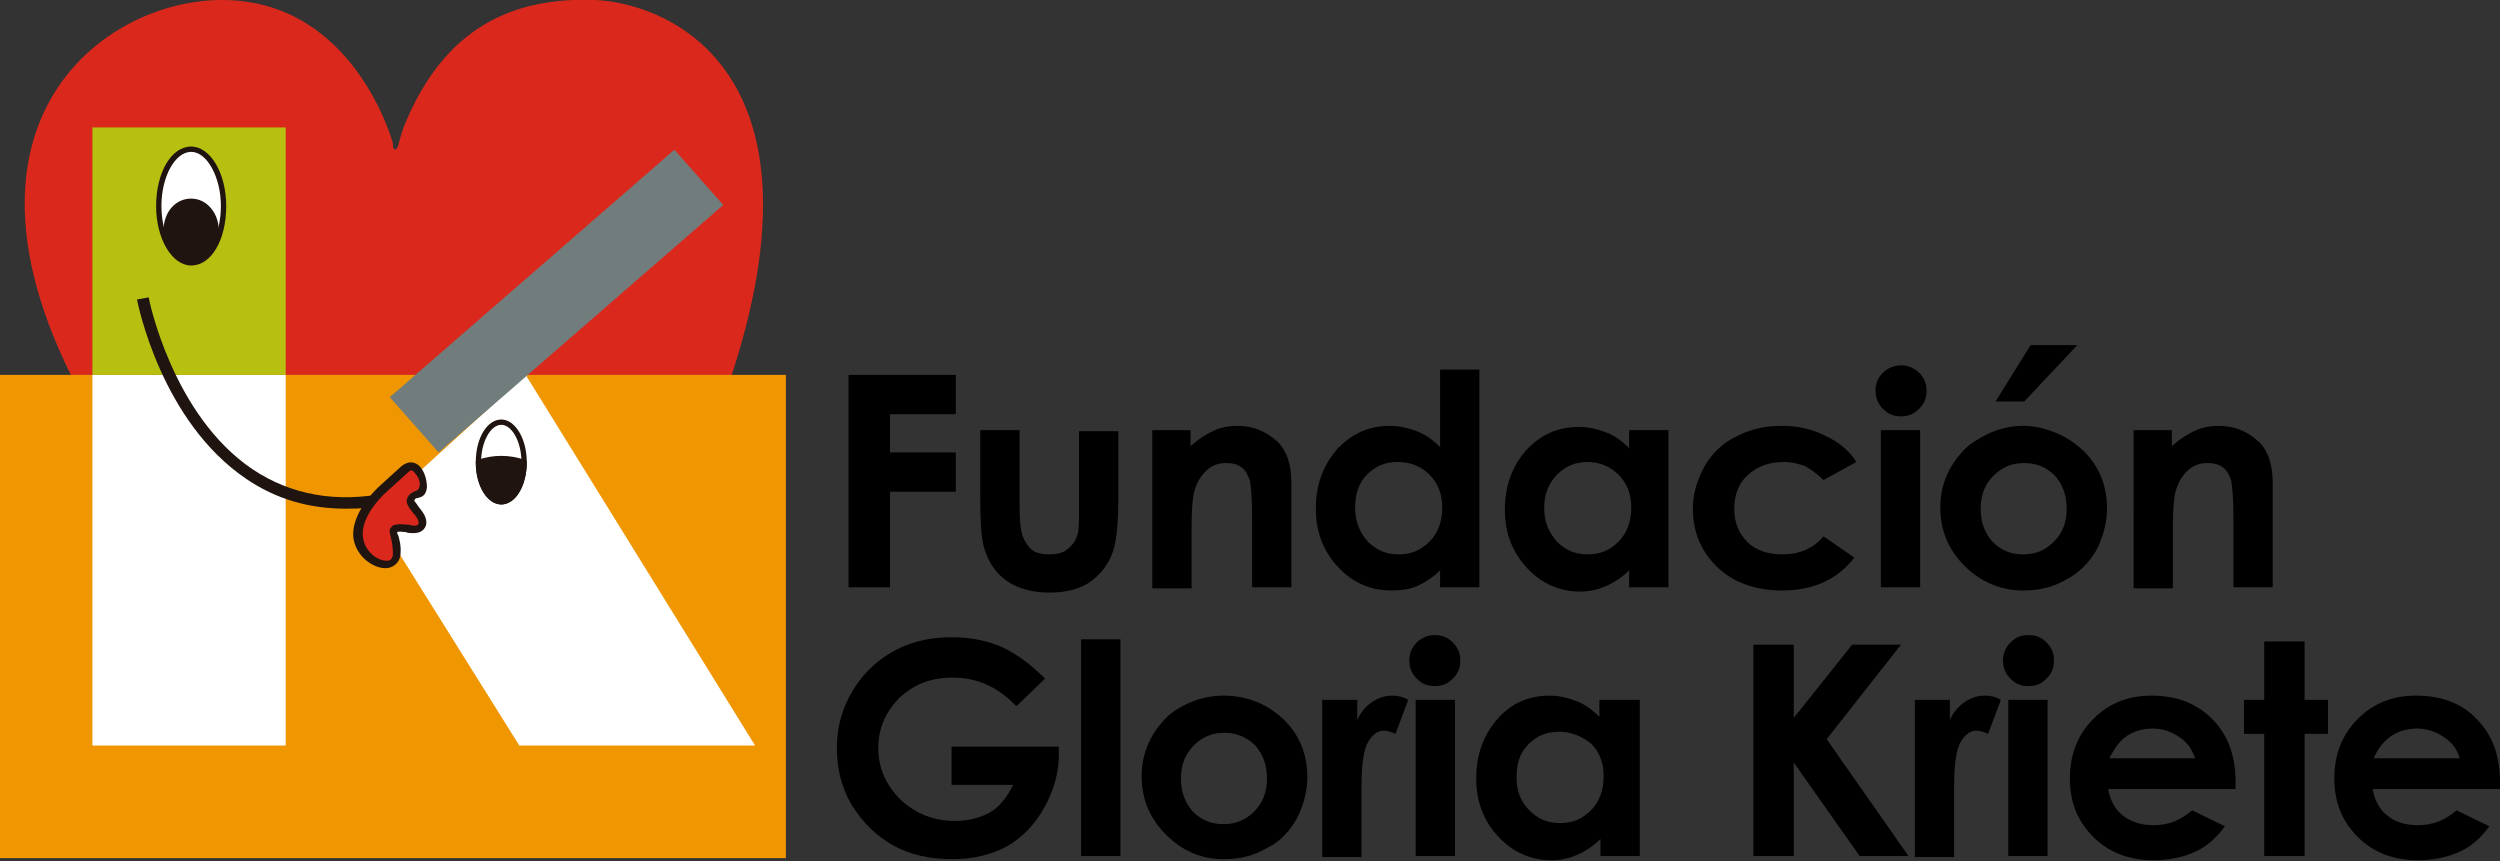
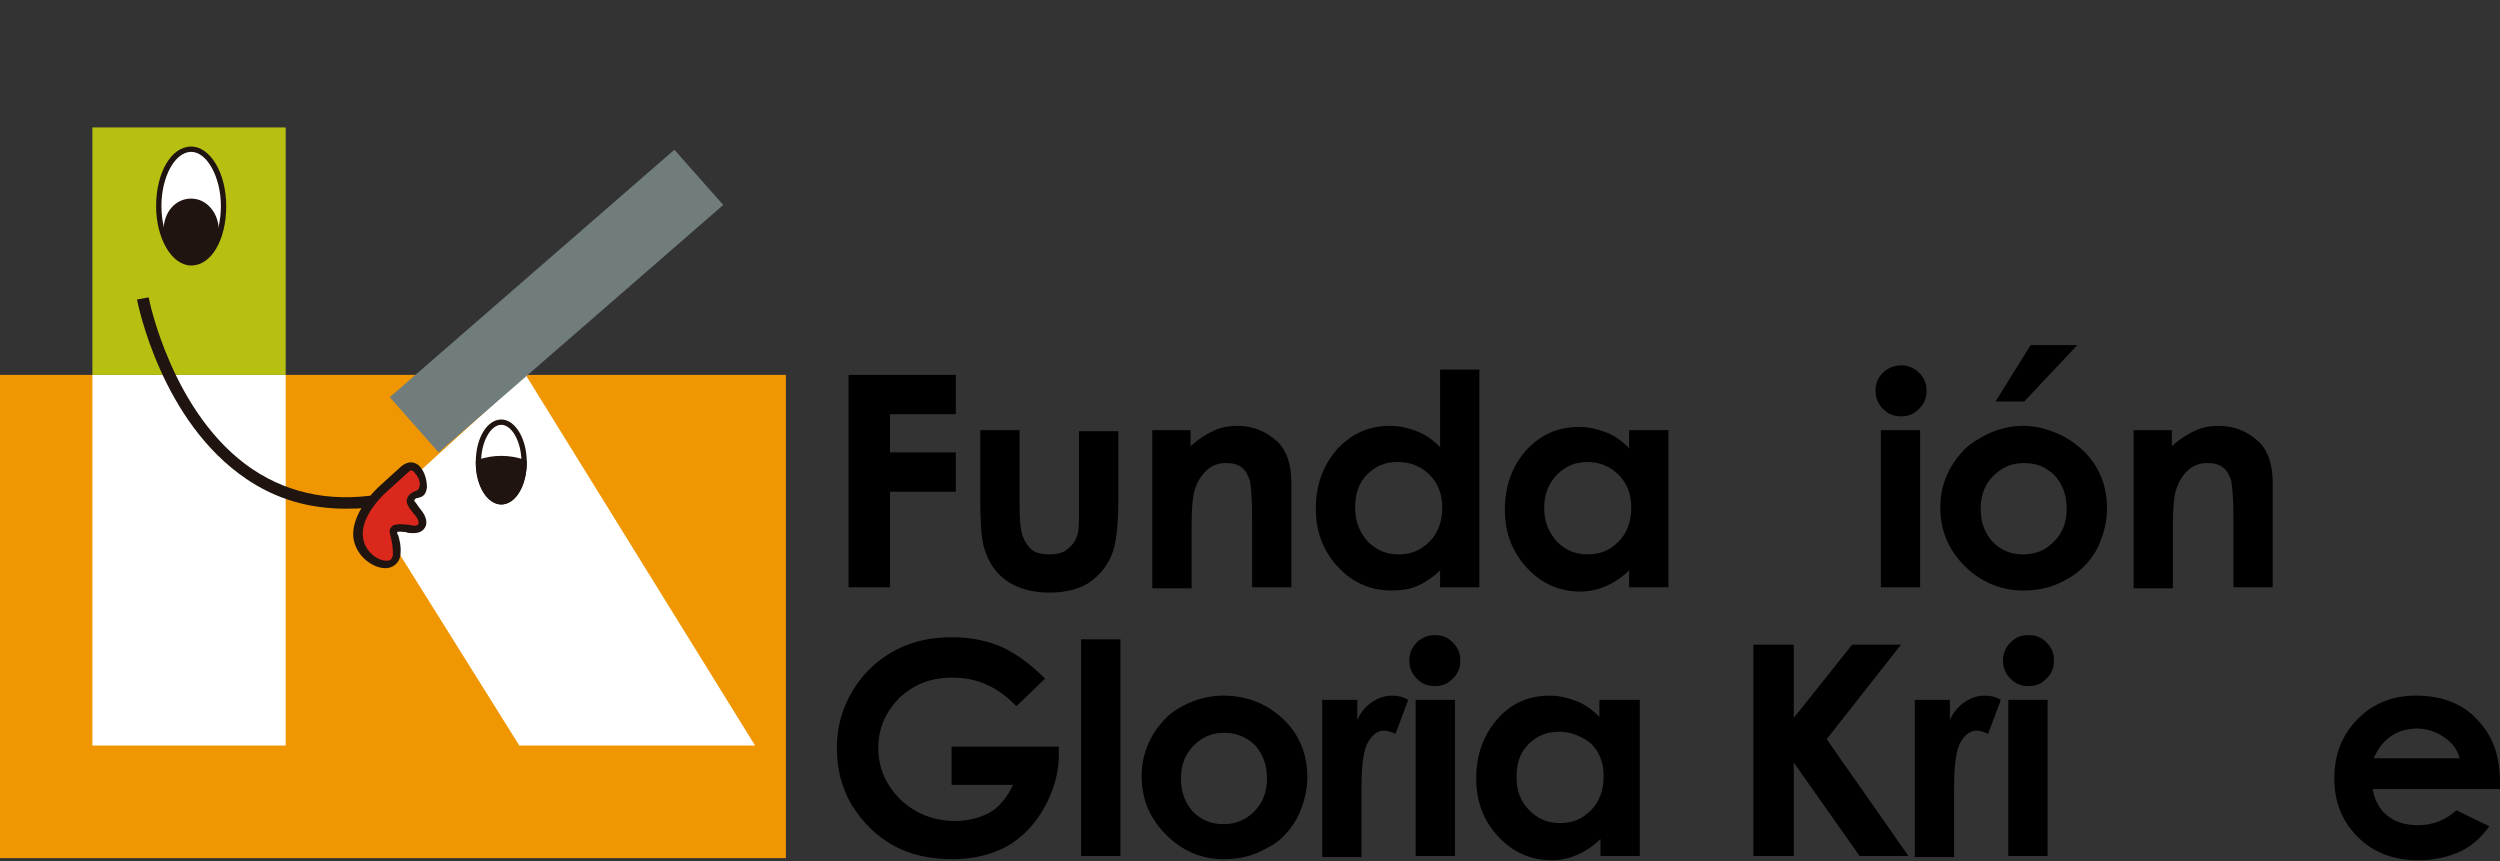
<svg xmlns="http://www.w3.org/2000/svg" version="1.1" id="Capa_1" x="0px" y="0px" viewBox="0 0 235.4 81.1" style="enable-background:new 0 0 235.4 81.1;" xml:space="preserve">
  <rect x="0" y="0" width="235.4" height="81.1" fill="#333333" stroke="none" />
  <style type="text/css">
	.st0{fill:#DA291C;}
	.st1{fill:#EF9600;}
	.st2{fill:#FFFFFF;}
	.st3{fill:#B7BF10;}
	.st4{fill:#717C7D;}
	.st5{fill:#1F140F;}
</style>
-   <path class="st0" d="M37,13.5C37,13.5,33.4,0,20.9,0C8.4,0-8.9,14.3,12.3,44.7C33.5,75.2,37,70.2,37,70.2s21-7,29.9-29.4  C80,7.9,63.8,0.4,56.1,0C48.4-0.3,41.8,2.5,38,12c0,0-0.4,1.2-0.5,1.7c0,0-0.3,0.8-0.5,0.1L37,13.5z" />
  <rect y="35.3" class="st1" width="74" height="45.5" />
  <rect x="8.7" y="35.3" class="st2" width="18.2" height="34.9" />
  <rect x="8.7" y="12" class="st3" width="18.2" height="23.3" />
  <polygon class="st2" points="48.9,70.2 71.1,70.2 49.5,35.3 35.2,48.3 " />
  <polygon class="st4" points="68.1,19.3 41.3,42.6 36.7,37.4 63.5,14.1 " />
  <path class="st2" d="M21,19.4c0,3-1.4,5.3-3,5.3c-1.7,0-3-2.4-3-5.3c0-3,1.4-5.4,3-5.4C19.7,14.1,21,16.5,21,19.4" />
  <path class="st5" d="M18,14.3c-1.5,0-2.8,2.3-2.8,5.1c0,2.8,1.3,5.1,2.8,5.1c1.5,0,2.8-2.3,2.8-5.1C20.8,16.7,19.5,14.3,18,14.3   M18,25c-1.8,0-3.3-2.5-3.3-5.6c0-3.1,1.4-5.6,3.3-5.6c1.8,0,3.3,2.5,3.3,5.6C21.3,22.6,19.9,25,18,25" />
  <path class="st5" d="M20.6,21.7c0,1.7-1.1,3-2.6,3c-1.4,0-2.6-1.4-2.6-3c0-1.7,1.1-3,2.6-3C19.5,18.7,20.6,20.1,20.6,21.7" />
  <path class="st5" d="M32.6,47.9c-3.5,0-6.6-0.9-9.4-2.8c-8-5.4-10.2-16.4-10.3-16.9l1.1-0.2c0,0.1,2.2,11.1,9.8,16.2  c3.6,2.4,7.9,3.2,12.7,2.2l0.2,1C35.4,47.8,34,47.9,32.6,47.9" />
  <path class="st0" d="M35.8,46.2c0,0-2.5,2.3-2.2,4.5c0.4,2.2,3.5,3.3,3.6,1.5c0.1-1.8-0.7-2.4,0-2.6c0.7-0.2,2.1,0.5,2.4-0.4  c0.4-0.9-1.4-1.9-1.1-2.5c0.4-0.6,1-0.1,1.1-1.1c0.1-1-0.7-2.5-1.7-1.6C37.1,45,35.8,46.2,35.8,46.2" />
  <path class="st5" d="M38.7,44.3c-0.1,0-0.2,0.1-0.3,0.2c-1,0.9-2.2,2-2.2,2c0,0-2.4,2.2-2,4.2c0.2,1.3,1.4,2.1,2.2,2.1  c0.5,0,0.5-0.3,0.6-0.5c0-0.8-0.1-1.3-0.2-1.7c-0.1-0.4-0.2-0.7,0-0.9c0.1-0.2,0.3-0.3,0.5-0.3c0.3-0.1,0.7,0,1.1,0  c0.2,0,0.4,0.1,0.6,0.1c0.3,0,0.4-0.1,0.4-0.2c0.1-0.2-0.2-0.7-0.5-1c-0.4-0.5-0.8-1-0.5-1.5c0.2-0.4,0.6-0.5,0.8-0.6  c0.2-0.1,0.2-0.1,0.3-0.4c0.1-0.4-0.1-0.9-0.4-1.2C38.9,44.3,38.8,44.3,38.7,44.3 M36.3,53.5L36.3,53.5c-1.2,0-2.7-1.1-3-2.7  c-0.4-2.4,2.2-4.8,2.3-4.9c0,0,1.3-1.2,2.2-2c0.6-0.5,1.3-0.5,1.8,0.1c0.4,0.5,0.6,1.2,0.6,1.9c-0.1,0.8-0.5,0.9-0.9,1  c-0.2,0-0.2,0.1-0.3,0.2c0,0.1,0.3,0.4,0.4,0.6c0.4,0.5,0.9,1.1,0.7,1.8c-0.2,0.5-0.6,0.7-1.2,0.7c-0.2,0-0.5,0-0.7-0.1  c-0.3,0-0.6-0.1-0.8,0c0,0.1,0,0.2,0.1,0.3c0.1,0.4,0.3,1,0.2,1.9C37.6,53,37,53.5,36.3,53.5" />
  <path class="st2" d="M49.3,43.4c0,2.1-1,3.8-2.1,3.8c-1.2,0-2.1-1.7-2.1-3.8c0-2.1,1-3.8,2.1-3.8C48.4,39.7,49.3,41.4,49.3,43.4" />
  <path class="st5" d="M47.2,40c-1,0-1.9,1.6-1.9,3.5c0,1.9,0.8,3.5,1.9,3.5c1,0,1.9-1.6,1.9-3.5C49.1,41.6,48.2,40,47.2,40   M47.2,47.5c-1.3,0-2.4-1.8-2.4-4c0-2.3,1.1-4,2.4-4c1.3,0,2.4,1.8,2.4,4C49.6,45.7,48.6,47.5,47.2,47.5" />
  <path class="st5" d="M47.2,43.2c-0.8,0-1.5,0.1-2.1,0.3c0,2,1,3.7,2.1,3.7c1.2,0,2.1-1.6,2.1-3.7C48.7,43.3,48,43.2,47.2,43.2" />
  <path class="st5" d="M45.4,43.7c0.1,1.8,0.9,3.2,1.8,3.2c1,0,1.8-1.4,1.8-3.2C47.9,43.4,46.6,43.4,45.4,43.7 M47.2,47.5  c-1.3,0-2.4-1.7-2.4-3.9l0-0.2l0.2-0.1c1.4-0.5,3-0.5,4.4,0l0.2,0.1v0.2C49.6,45.7,48.5,47.5,47.2,47.5" />
  <path d="M98.4,63.9l-2.7,2.6c-1.7-1.8-3.7-2.7-6-2.7c-2,0-3.6,0.6-5,1.9c-1.3,1.3-2,2.9-2,4.7c0,1.9,0.7,3.5,2.1,4.9  c1.4,1.3,3.1,2,5.1,2c1.3,0,2.4-0.3,3.3-0.8c0.9-0.5,1.6-1.4,2.2-2.6h-5.8v-3.6h10.1l0,0.8c0,1.7-0.5,3.4-1.4,5  c-0.9,1.6-2.1,2.8-3.5,3.6c-1.5,0.8-3.2,1.2-5.1,1.2c-2.1,0-4-0.4-5.6-1.3c-1.6-0.9-2.9-2.2-3.9-3.8c-1-1.7-1.4-3.5-1.4-5.4  c0-2.6,0.9-4.9,2.6-6.9c2.1-2.3,4.8-3.5,8.2-3.5c1.7,0,3.4,0.3,4.9,1C95.9,61.7,97.1,62.6,98.4,63.9" />
  <rect x="101.8" y="60.2" width="3.7" height="20.4" />
  <path d="M115.3,69c-1.2,0-2.1,0.4-2.9,1.2c-0.8,0.8-1.2,1.8-1.2,3.1c0,1.3,0.4,2.3,1.1,3.1c0.8,0.8,1.7,1.2,2.9,1.2  c1.2,0,2.1-0.4,2.9-1.2c0.8-0.8,1.2-1.8,1.2-3.1c0-1.3-0.4-2.3-1.1-3.1C117.4,69.4,116.4,69,115.3,69 M115.2,65.5c1.4,0,2.7,0.3,4,1  c1.2,0.7,2.2,1.6,2.9,2.8c0.7,1.2,1,2.5,1,3.9c0,1.4-0.4,2.7-1,3.9c-0.7,1.2-1.6,2.2-2.9,2.8c-1.2,0.7-2.5,1-4,1  c-2.1,0-3.9-0.8-5.4-2.3c-1.5-1.5-2.3-3.3-2.3-5.5c0-2.3,0.9-4.2,2.6-5.8C111.5,66.2,113.3,65.5,115.2,65.5" />
  <path d="M124.6,65.9h3.2v1.9c0.3-0.7,0.8-1.3,1.4-1.7c0.6-0.4,1.2-0.6,1.9-0.6c0.5,0,1,0.1,1.5,0.4l-1.2,3.2  c-0.4-0.2-0.8-0.3-1.1-0.3c-0.6,0-1.1,0.4-1.5,1.1c-0.4,0.7-0.6,2.1-0.6,4.1l0,0.7v6h-3.7V65.9z" />
  <path d="M133.3,65.9h3.7v14.7h-3.7V65.9z M135.1,59.8c0.7,0,1.2,0.2,1.7,0.7c0.5,0.5,0.7,1,0.7,1.7c0,0.7-0.2,1.2-0.7,1.7  c-0.5,0.5-1,0.7-1.7,0.7c-0.7,0-1.2-0.2-1.7-0.7c-0.5-0.5-0.7-1.1-0.7-1.7c0-0.6,0.2-1.2,0.7-1.7C133.9,60,134.5,59.8,135.1,59.8" />
  <path d="M146.8,68.9c-1.2,0-2.1,0.4-2.9,1.2c-0.8,0.8-1.1,1.8-1.1,3.1c0,1.3,0.4,2.3,1.2,3.1c0.8,0.8,1.7,1.2,2.9,1.2  c1.2,0,2.1-0.4,2.9-1.2c0.8-0.8,1.2-1.9,1.2-3.2c0-1.3-0.4-2.3-1.2-3.1C148.9,69.3,147.9,68.9,146.8,68.9 M150.7,65.9h3.7v14.7h-3.7  V79c-0.7,0.7-1.5,1.2-2.2,1.5c-0.7,0.3-1.5,0.5-2.4,0.5c-1.9,0-3.6-0.7-5-2.2c-1.4-1.5-2.1-3.3-2.1-5.5c0-2.3,0.7-4.1,2-5.6  c1.3-1.5,3-2.2,4.9-2.2c0.9,0,1.7,0.2,2.5,0.5c0.8,0.3,1.5,0.8,2.2,1.5V65.9z" />
  <polygon points="165.1,60.7 168.9,60.7 168.9,67.6 174.4,60.7 179,60.7 172,69.6 179.7,80.6 175.1,80.6 168.9,71.8 168.9,80.6   165.1,80.6 " />
  <path d="M180.4,65.9h3.2v1.9c0.3-0.7,0.8-1.3,1.4-1.7c0.6-0.4,1.2-0.6,1.9-0.6c0.5,0,1,0.1,1.5,0.4l-1.2,3.2  c-0.4-0.2-0.8-0.3-1.1-0.3c-0.6,0-1.1,0.4-1.5,1.1c-0.4,0.7-0.6,2.1-0.6,4.1l0,0.7v6h-3.7V65.9z" />
  <path d="M189.1,65.9h3.7v14.7h-3.7V65.9z M191,59.8c0.7,0,1.2,0.2,1.7,0.7c0.5,0.5,0.7,1,0.7,1.7c0,0.7-0.2,1.2-0.7,1.7  c-0.5,0.5-1,0.7-1.7,0.7c-0.7,0-1.2-0.2-1.7-0.7c-0.5-0.5-0.7-1.1-0.7-1.7c0-0.6,0.2-1.2,0.7-1.7C189.8,60,190.3,59.8,191,59.8" />
-   <path d="M206.7,71.4c-0.3-0.8-0.7-1.5-1.5-2c-0.7-0.5-1.6-0.8-2.5-0.8c-1,0-2,0.3-2.7,0.9c-0.5,0.4-0.9,1-1.4,1.9H206.7z   M210.5,74.3h-12c0.2,1,0.6,1.9,1.4,2.5c0.8,0.6,1.7,0.9,2.9,0.9c1.4,0,2.6-0.5,3.6-1.4l3.1,1.5c-0.8,1.1-1.7,1.9-2.8,2.4  c-1.1,0.5-2.4,0.8-3.9,0.8c-2.3,0-4.2-0.7-5.7-2.2c-1.5-1.5-2.2-3.3-2.2-5.5c0-2.2,0.7-4.1,2.2-5.6c1.5-1.5,3.3-2.2,5.5-2.2  c2.3,0,4.2,0.7,5.7,2.2c1.5,1.5,2.2,3.5,2.2,5.9L210.5,74.3z" />
-   <polygon points="213.2,60.4 217,60.4 217,65.9 219.2,65.9 219.2,69.1 217,69.1 217,80.6 213.2,80.6 213.2,69.1 211.3,69.1   211.3,65.9 213.2,65.9 " />
  <path d="M231.6,71.4c-0.2-0.8-0.7-1.5-1.5-2c-0.7-0.5-1.6-0.8-2.5-0.8c-1,0-2,0.3-2.7,0.9c-0.5,0.4-1,1-1.4,1.9H231.6z M235.4,74.3  h-12c0.2,1,0.6,1.9,1.4,2.5c0.7,0.6,1.7,0.9,2.9,0.9c1.4,0,2.6-0.5,3.6-1.4l3.1,1.5c-0.8,1.1-1.7,1.9-2.8,2.4  c-1.1,0.5-2.4,0.8-3.9,0.8c-2.3,0-4.2-0.7-5.7-2.2c-1.5-1.5-2.2-3.3-2.2-5.5c0-2.2,0.7-4.1,2.2-5.6c1.5-1.5,3.3-2.2,5.5-2.2  c2.3,0,4.3,0.7,5.7,2.2c1.5,1.5,2.2,3.5,2.2,5.9L235.4,74.3z" />
  <polygon points="79.9,35.3 90,35.3 90,39 83.8,39 83.8,42.6 90,42.6 90,46.3 83.8,46.3 83.8,55.3 79.9,55.3 " />
  <path d="M92.2,40.5H96v7.1c0,1.4,0.1,2.3,0.3,2.9c0.2,0.5,0.5,1,0.9,1.3c0.4,0.3,1,0.4,1.6,0.4c0.6,0,1.2-0.1,1.6-0.4  c0.4-0.3,0.8-0.7,1-1.3c0.2-0.4,0.2-1.3,0.2-2.7v-7.2h3.7v6.3c0,2.6-0.2,4.3-0.6,5.3c-0.5,1.2-1.2,2-2.2,2.7c-1,0.6-2.2,0.9-3.7,0.9  c-1.6,0-3-0.4-4-1.1c-1-0.7-1.7-1.7-2.1-3c-0.3-0.9-0.4-2.5-0.4-4.9V40.5z" />
  <path d="M108.4,40.5h3.7V42c0.8-0.7,1.6-1.2,2.3-1.5c0.7-0.3,1.4-0.4,2.1-0.4c1.5,0,2.7,0.5,3.8,1.5c0.9,0.9,1.3,2.2,1.3,3.9v9.8  h-3.7v-6.5c0-1.8-0.1-2.9-0.2-3.5c-0.2-0.6-0.4-1-0.8-1.3c-0.4-0.3-0.9-0.4-1.5-0.4c-0.8,0-1.4,0.3-1.9,0.8  c-0.5,0.5-0.9,1.2-1.1,2.1c-0.1,0.5-0.2,1.5-0.2,3v5.9h-3.7V40.5z" />
  <path d="M131.6,43.5c-1.2,0-2.1,0.4-2.9,1.2c-0.8,0.8-1.1,1.9-1.1,3.1c0,1.3,0.4,2.3,1.2,3.2c0.8,0.8,1.7,1.2,2.9,1.2  c1.2,0,2.1-0.4,2.9-1.2c0.8-0.8,1.2-1.9,1.2-3.2c0-1.3-0.4-2.3-1.2-3.1C133.8,43.9,132.8,43.5,131.6,43.5 M135.6,34.8h3.7v20.5h-3.7  v-1.6c-0.7,0.7-1.5,1.2-2.2,1.5c-0.7,0.3-1.5,0.4-2.4,0.4c-1.9,0-3.6-0.7-5-2.2c-1.4-1.5-2.1-3.3-2.1-5.5c0-2.3,0.7-4.1,2-5.6  c1.4-1.5,3-2.2,5-2.2c0.9,0,1.7,0.2,2.5,0.5c0.8,0.3,1.5,0.8,2.2,1.5V34.8z" />
  <path d="M149.5,43.5c-1.2,0-2.1,0.4-2.9,1.2c-0.8,0.8-1.2,1.9-1.2,3.1c0,1.3,0.4,2.3,1.2,3.2c0.8,0.8,1.7,1.2,2.9,1.2  c1.2,0,2.1-0.4,2.9-1.2c0.8-0.8,1.2-1.9,1.2-3.2c0-1.3-0.4-2.3-1.2-3.1C151.6,43.9,150.6,43.5,149.5,43.5 M153.4,40.5h3.7v14.8h-3.7  v-1.6c-0.7,0.7-1.5,1.2-2.2,1.5c-0.7,0.3-1.5,0.5-2.4,0.5c-1.9,0-3.6-0.7-5-2.2c-1.4-1.5-2.1-3.3-2.1-5.5c0-2.3,0.7-4.1,2-5.6  c1.4-1.5,3-2.2,5-2.2c0.9,0,1.7,0.2,2.5,0.5c0.8,0.3,1.5,0.8,2.2,1.5V40.5z" />
-   <path d="M174.8,43.5l-3.1,1.7c-0.6-0.6-1.2-1-1.7-1.3c-0.6-0.2-1.2-0.4-2-0.4c-1.4,0-2.5,0.4-3.4,1.2c-0.9,0.8-1.3,1.9-1.3,3.2  c0,1.3,0.4,2.3,1.2,3.1c0.8,0.8,1.9,1.2,3.3,1.2c1.7,0,3-0.6,3.9-1.7l2.9,2c-1.6,2.1-3.9,3.1-6.8,3.1c-2.6,0-4.7-0.8-6.2-2.3  c-1.5-1.5-2.2-3.3-2.2-5.4c0-1.4,0.4-2.7,1.1-4c0.7-1.2,1.7-2.2,3-2.8c1.3-0.7,2.7-1,4.3-1c1.5,0,2.8,0.3,4,0.9  C173.1,41.6,174.1,42.4,174.8,43.5" />
  <path d="M177.1,40.5h3.7v14.8h-3.7V40.5z M179,34.4c0.6,0,1.2,0.2,1.7,0.7c0.5,0.5,0.7,1,0.7,1.7c0,0.7-0.2,1.2-0.7,1.7  c-0.5,0.5-1,0.7-1.7,0.7c-0.7,0-1.2-0.2-1.7-0.7c-0.5-0.5-0.7-1.1-0.7-1.7c0-0.7,0.2-1.2,0.7-1.7C177.7,34.7,178.3,34.4,179,34.4" />
  <path d="M191.2,32.5h4.4l-5,5.3h-2.7L191.2,32.5z M190.6,43.6c-1.2,0-2.1,0.4-2.9,1.2c-0.8,0.8-1.2,1.8-1.2,3.1  c0,1.3,0.4,2.3,1.1,3.1c0.8,0.8,1.7,1.2,2.9,1.2c1.2,0,2.1-0.4,2.9-1.2c0.8-0.8,1.2-1.8,1.2-3.1c0-1.3-0.4-2.3-1.1-3.1  C192.7,44,191.8,43.6,190.6,43.6 M190.5,40.1c1.4,0,2.7,0.4,4,1.1c1.2,0.7,2.2,1.6,2.9,2.8c0.7,1.2,1,2.5,1,3.9c0,1.4-0.4,2.7-1,3.9  c-0.7,1.2-1.7,2.2-2.9,2.8c-1.2,0.7-2.5,1-4,1c-2.1,0-4-0.8-5.5-2.3c-1.5-1.5-2.3-3.3-2.3-5.5c0-2.3,0.9-4.2,2.6-5.8  C186.9,40.8,188.6,40.1,190.5,40.1" />
  <path d="M200.8,40.5h3.7V42c0.8-0.7,1.6-1.2,2.3-1.5c0.7-0.3,1.4-0.4,2.1-0.4c1.5,0,2.7,0.5,3.8,1.5c0.9,0.9,1.3,2.2,1.3,3.9v9.8  h-3.7v-6.5c0-1.8-0.1-2.9-0.2-3.5c-0.2-0.6-0.4-1-0.8-1.3c-0.4-0.3-0.9-0.4-1.5-0.4c-0.8,0-1.4,0.3-1.9,0.8  c-0.5,0.5-0.9,1.2-1.1,2.1c-0.1,0.5-0.2,1.5-0.2,3v5.9h-3.7V40.5z" />
</svg>